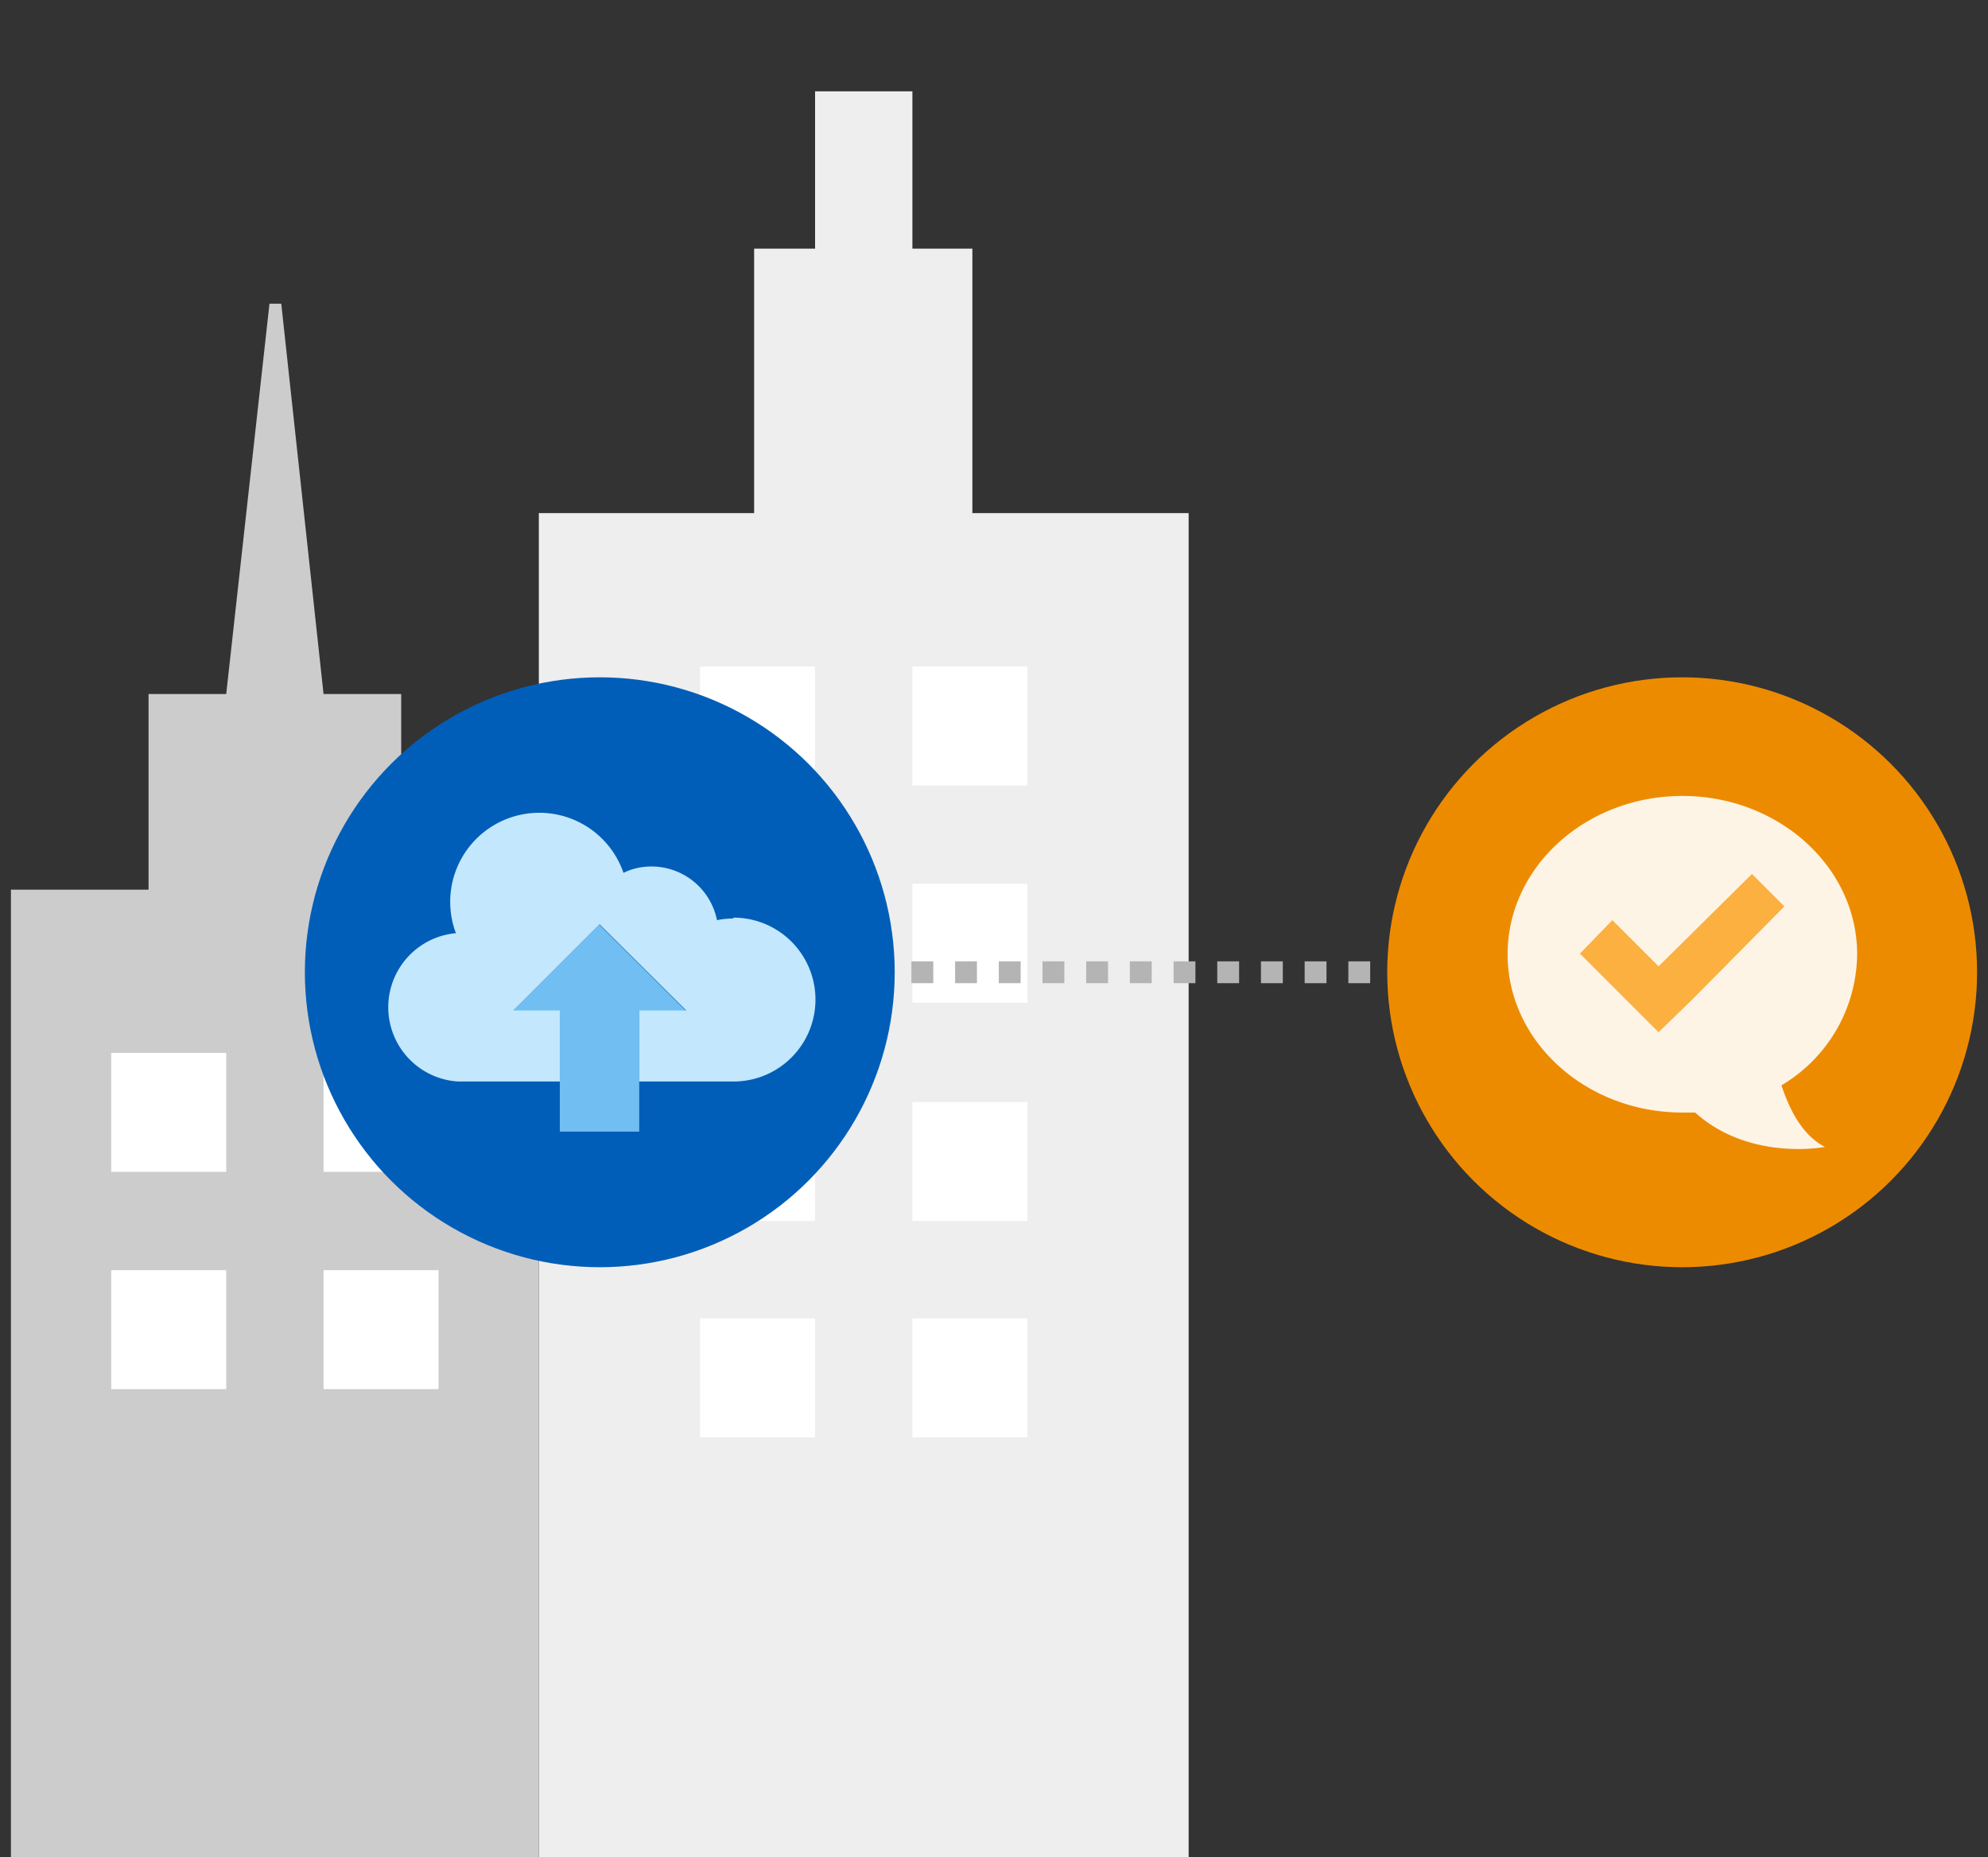
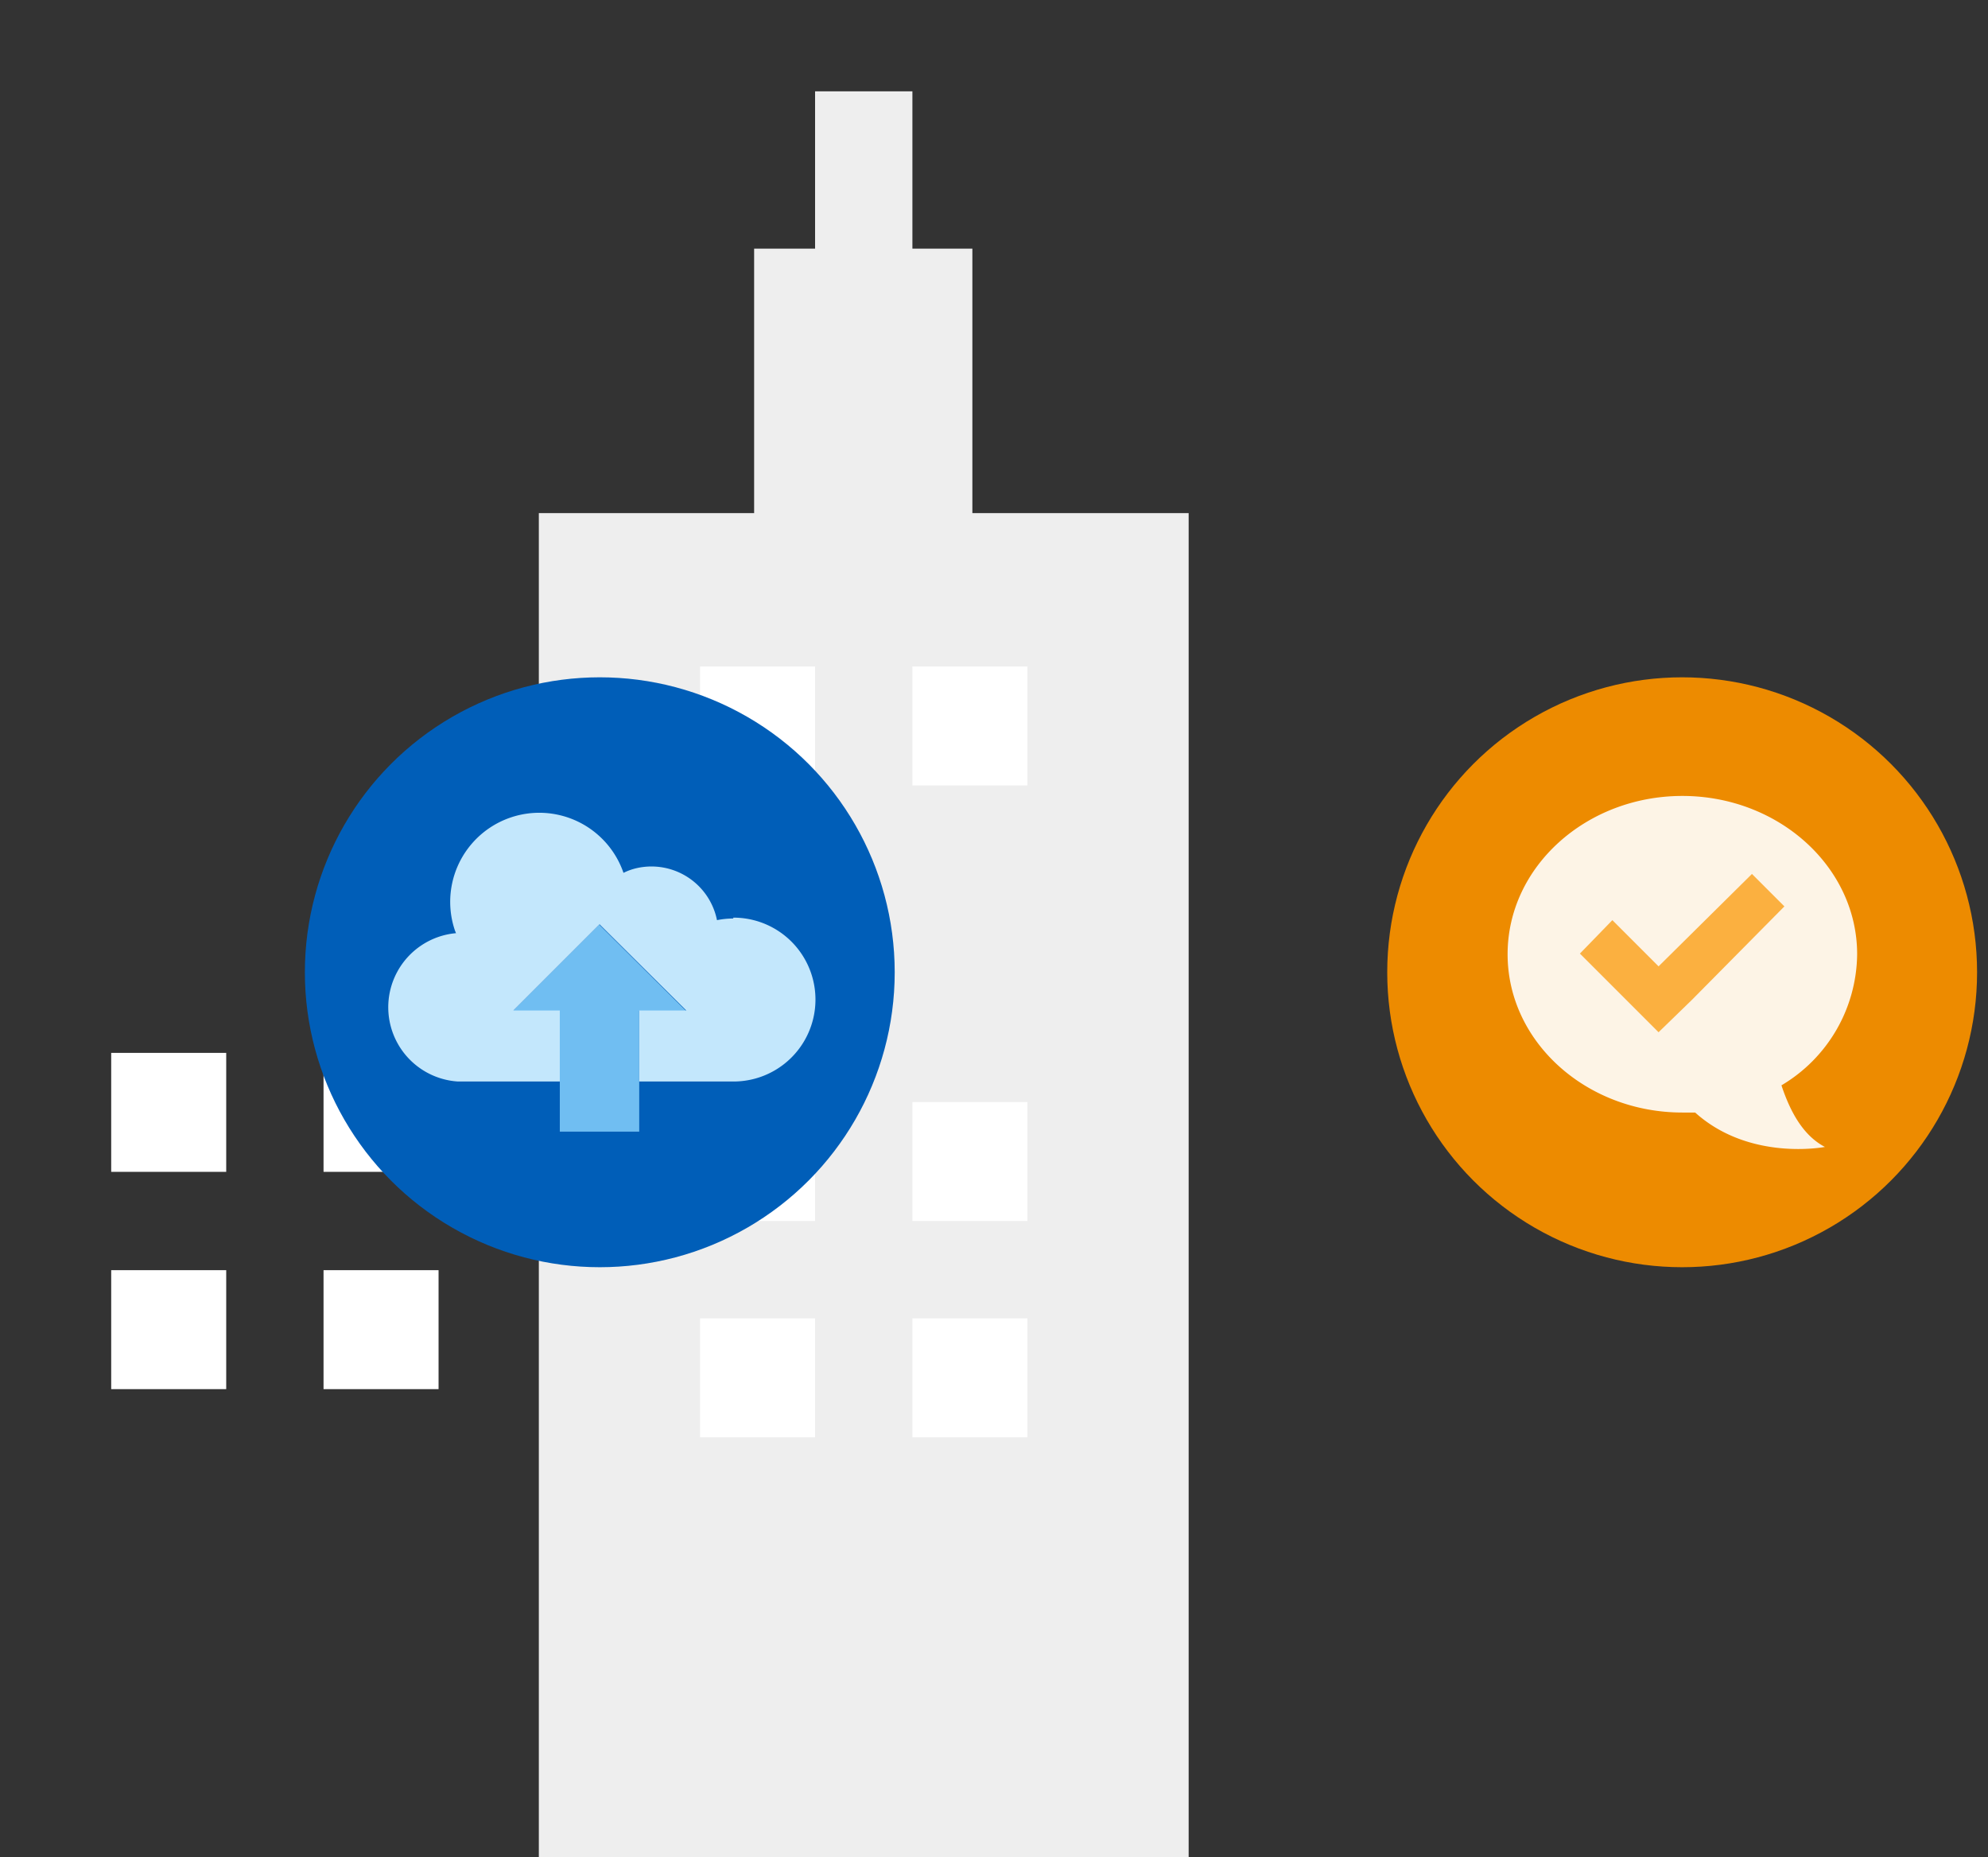
<svg xmlns="http://www.w3.org/2000/svg" id="design" viewBox="0 0 182 170">
  <rect x="0" y="0" width="182" height="170" fill="#333333" stroke="none" />
  <defs>
    <style>.cls-1{fill:#eee;}.cls-2{fill:#ccc;}.cls-3,.cls-9{fill:#fff;}.cls-4{fill:none;stroke:#b4b4b4;stroke-miterlimit:10;stroke-width:2px;stroke-dasharray:2 2;}.cls-5{fill:#005eb8;}.cls-6{fill:#70bef2;}.cls-7{fill:#c3e7fc;}.cls-8{fill:#ed8b00;}.cls-9{opacity:0.9;isolation:isolate;}.cls-10{fill:#fbb040;}</style>
  </defs>
  <polygon class="cls-1" points="89.02 46.97 89.02 22.76 83.53 22.76 83.53 8.36 74.62 8.36 74.62 22.76 69.04 22.76 69.04 46.97 49.33 46.97 49.33 170 108.82 170 108.82 46.97 89.02 46.97" />
-   <polygon class="cls-2" points="36.73 81.44 36.73 63.53 29.62 63.53 25.75 27.8 24.67 27.8 20.71 63.53 13.6 63.53 13.6 81.44 1 81.44 1 170 49.33 170 49.33 81.44 36.73 81.44" />
  <rect class="cls-3" x="29.62" y="96.38" width="10.53" height="10.89" />
  <rect class="cls-3" x="10.18" y="96.38" width="10.53" height="10.89" />
  <rect class="cls-3" x="29.62" y="116.27" width="10.53" height="10.89" />
  <rect class="cls-3" x="10.18" y="116.27" width="10.53" height="10.89" />
  <rect class="cls-3" x="83.53" y="61.01" width="10.53" height="10.89" />
  <rect class="cls-3" x="64.09" y="61.01" width="10.53" height="10.89" />
-   <rect class="cls-3" x="83.53" y="80.9" width="10.53" height="10.89" />
  <rect class="cls-3" x="64.09" y="80.9" width="10.53" height="10.89" />
  <rect class="cls-3" x="83.53" y="100.88" width="10.53" height="10.89" />
  <rect class="cls-3" x="64.09" y="100.88" width="10.53" height="10.89" />
  <rect class="cls-3" x="83.53" y="120.68" width="10.53" height="10.89" />
  <rect class="cls-3" x="64.09" y="120.68" width="10.53" height="10.89" />
-   <line class="cls-4" x1="83.44" y1="89" x2="125.47" y2="89" />
  <circle class="cls-5" cx="54.91" cy="89" r="27" />
  <polygon class="cls-6" points="58.52 92.53 62.8 92.53 54.86 84.64 46.97 92.53 51.25 92.53 51.25 103.59 58.52 103.59 58.52 92.53" />
  <path class="cls-7" d="M67.13,84.08a7.53,7.53,0,0,0-1.49.15,6.12,6.12,0,0,0-7.22-4.79,5.44,5.44,0,0,0-1.34.46,8.15,8.15,0,0,0-15.42,5.31c.05.1.05.16.1.21A6.81,6.81,0,0,0,41.92,99h9.33v-6.5H47l7.89-7.89,7.94,7.89H58.52V99h8.66a7.48,7.48,0,1,0-.05-15Z" />
  <circle class="cls-8" cx="154" cy="89" r="27" />
-   <path class="cls-9" d="M163.09,99.35a14.1,14.1,0,0,0,6.93-12c0-8-7.2-14.49-16-14.49s-16,6.48-16,14.49,7.2,14.49,16,14.49h1.17c5,4.5,11.88,3.15,11.88,3.15C165.07,103.94,163.9,101.78,163.09,99.35Z" />
+   <path class="cls-9" d="M163.09,99.35a14.1,14.1,0,0,0,6.93-12c0-8-7.2-14.49-16-14.49s-16,6.48-16,14.49,7.2,14.49,16,14.49h1.17c5,4.5,11.88,3.15,11.88,3.15C165.07,103.94,163.9,101.78,163.09,99.35" />
  <polygon class="cls-10" points="160.39 80 151.84 88.46 147.61 84.23 144.64 87.29 148.87 91.52 151.84 94.49 154.9 91.52 163.36 82.97 160.39 80" />
</svg>